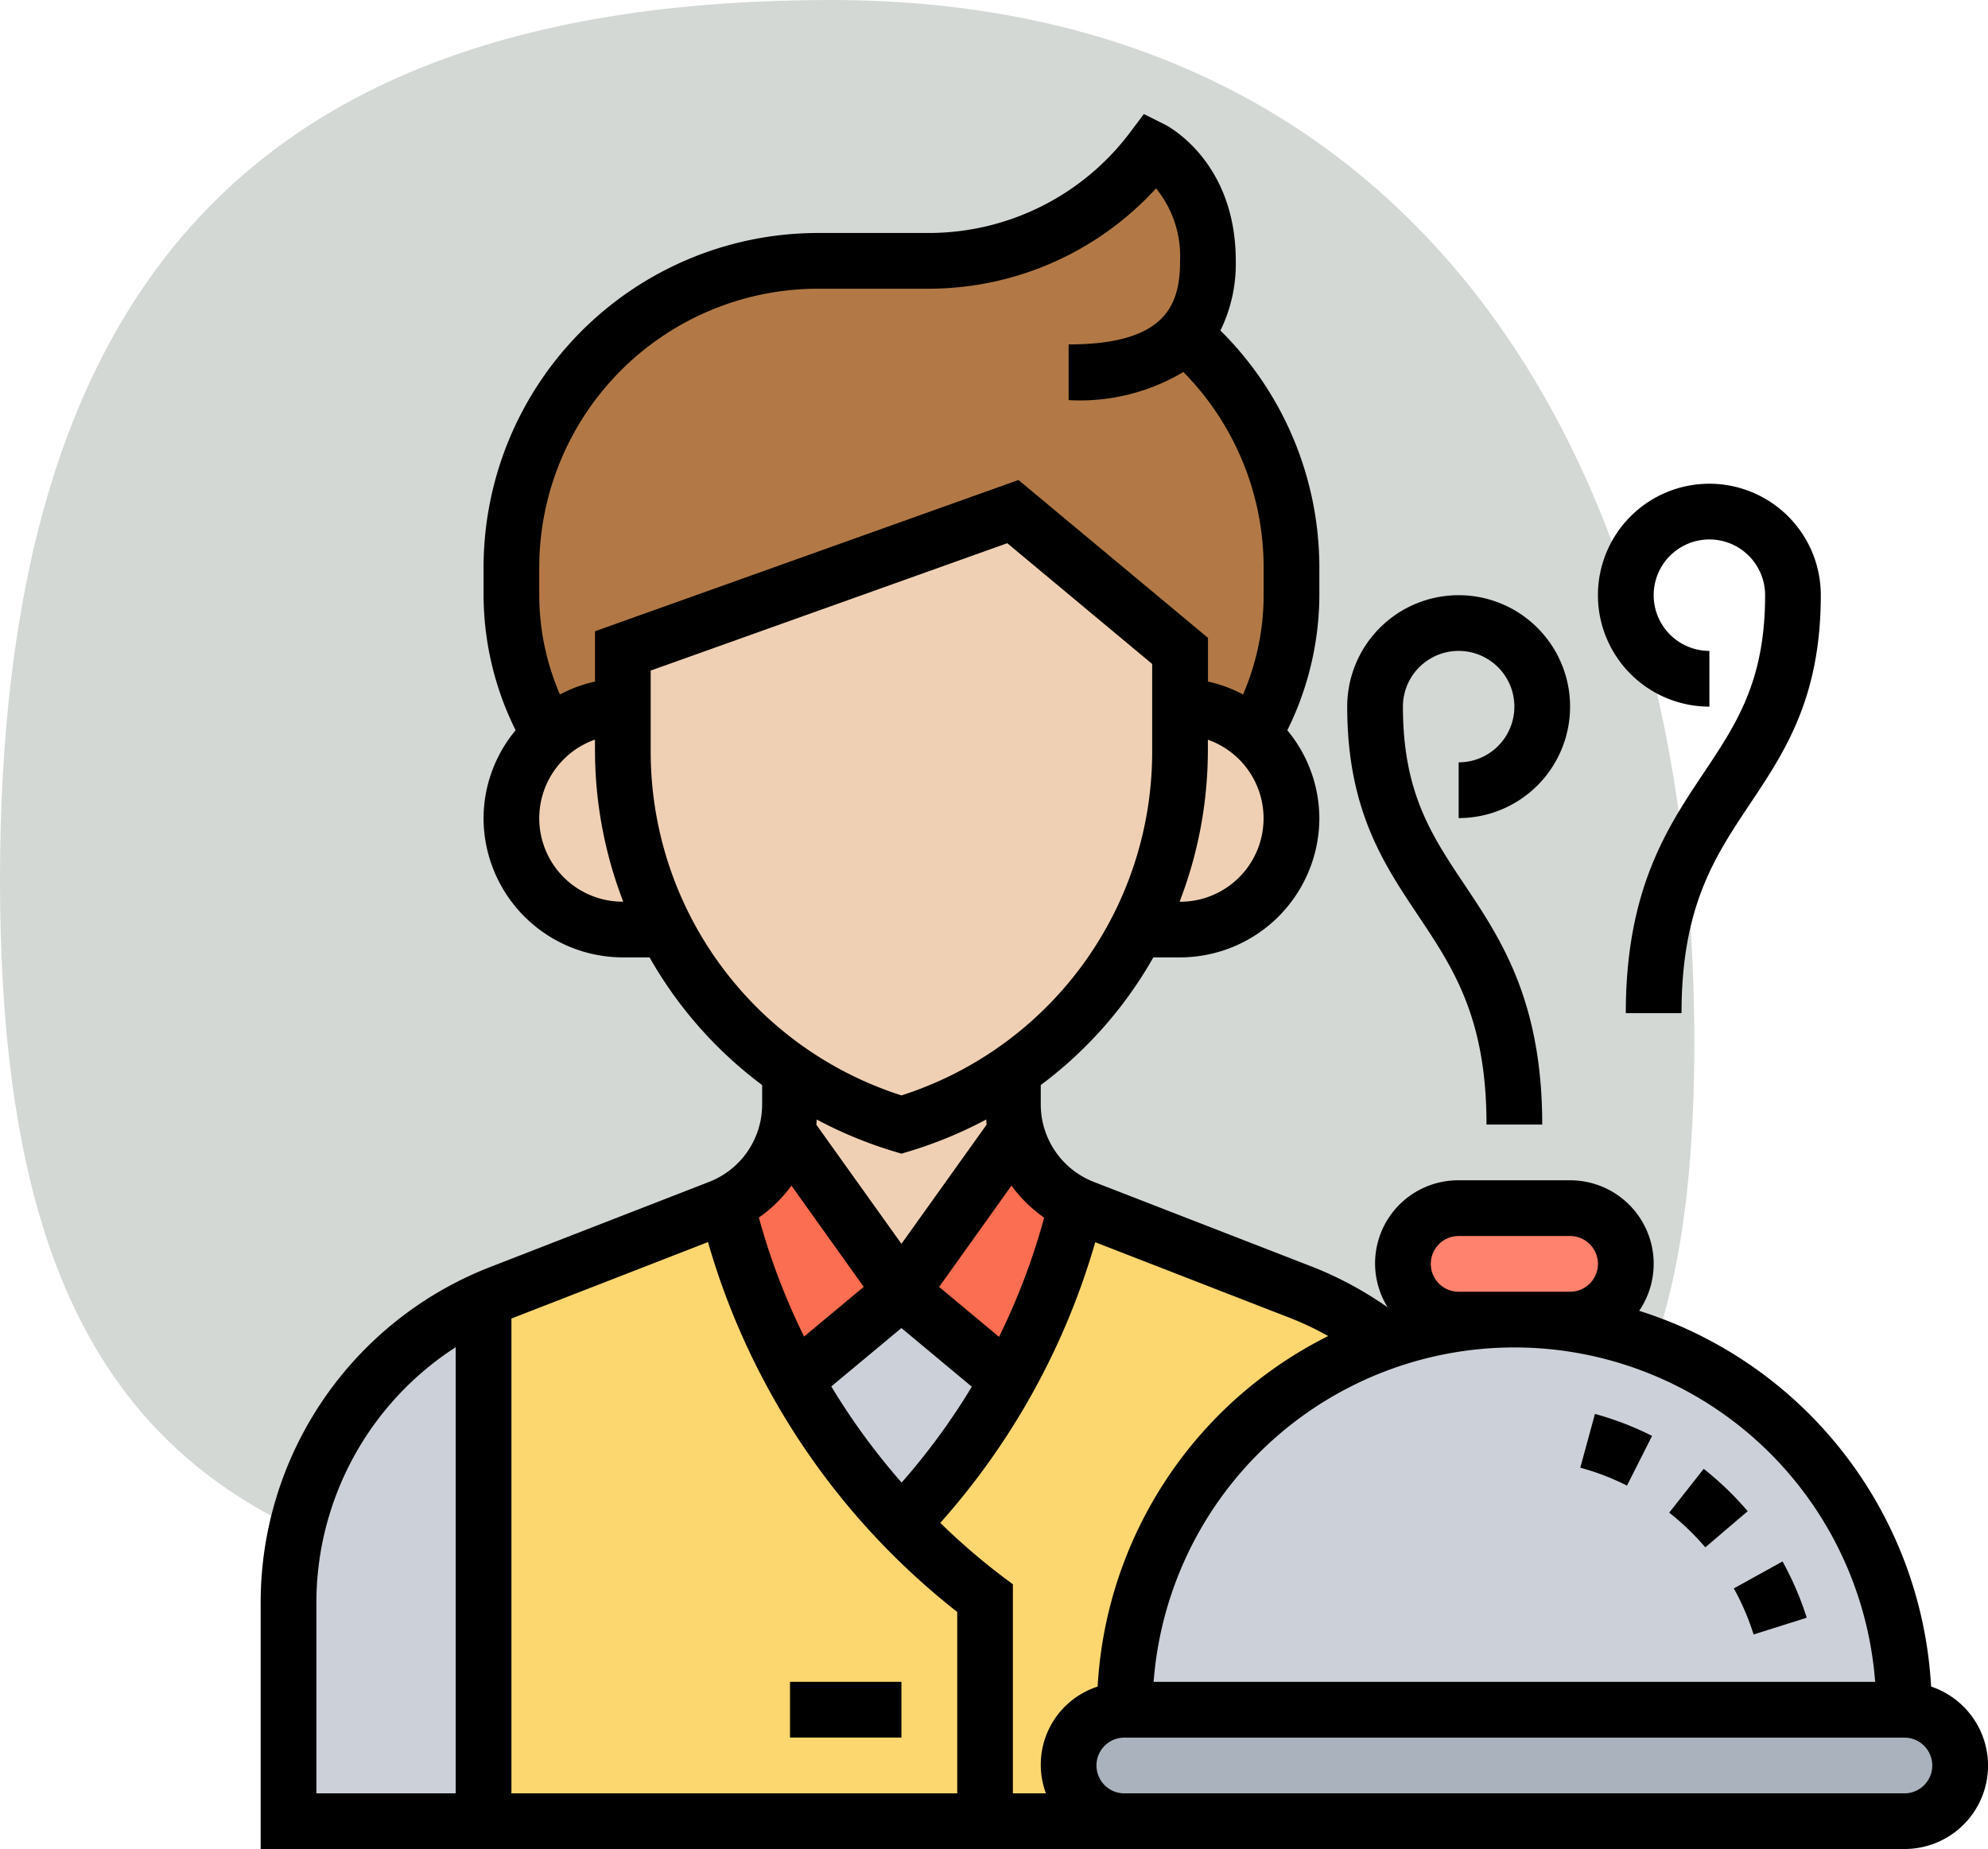
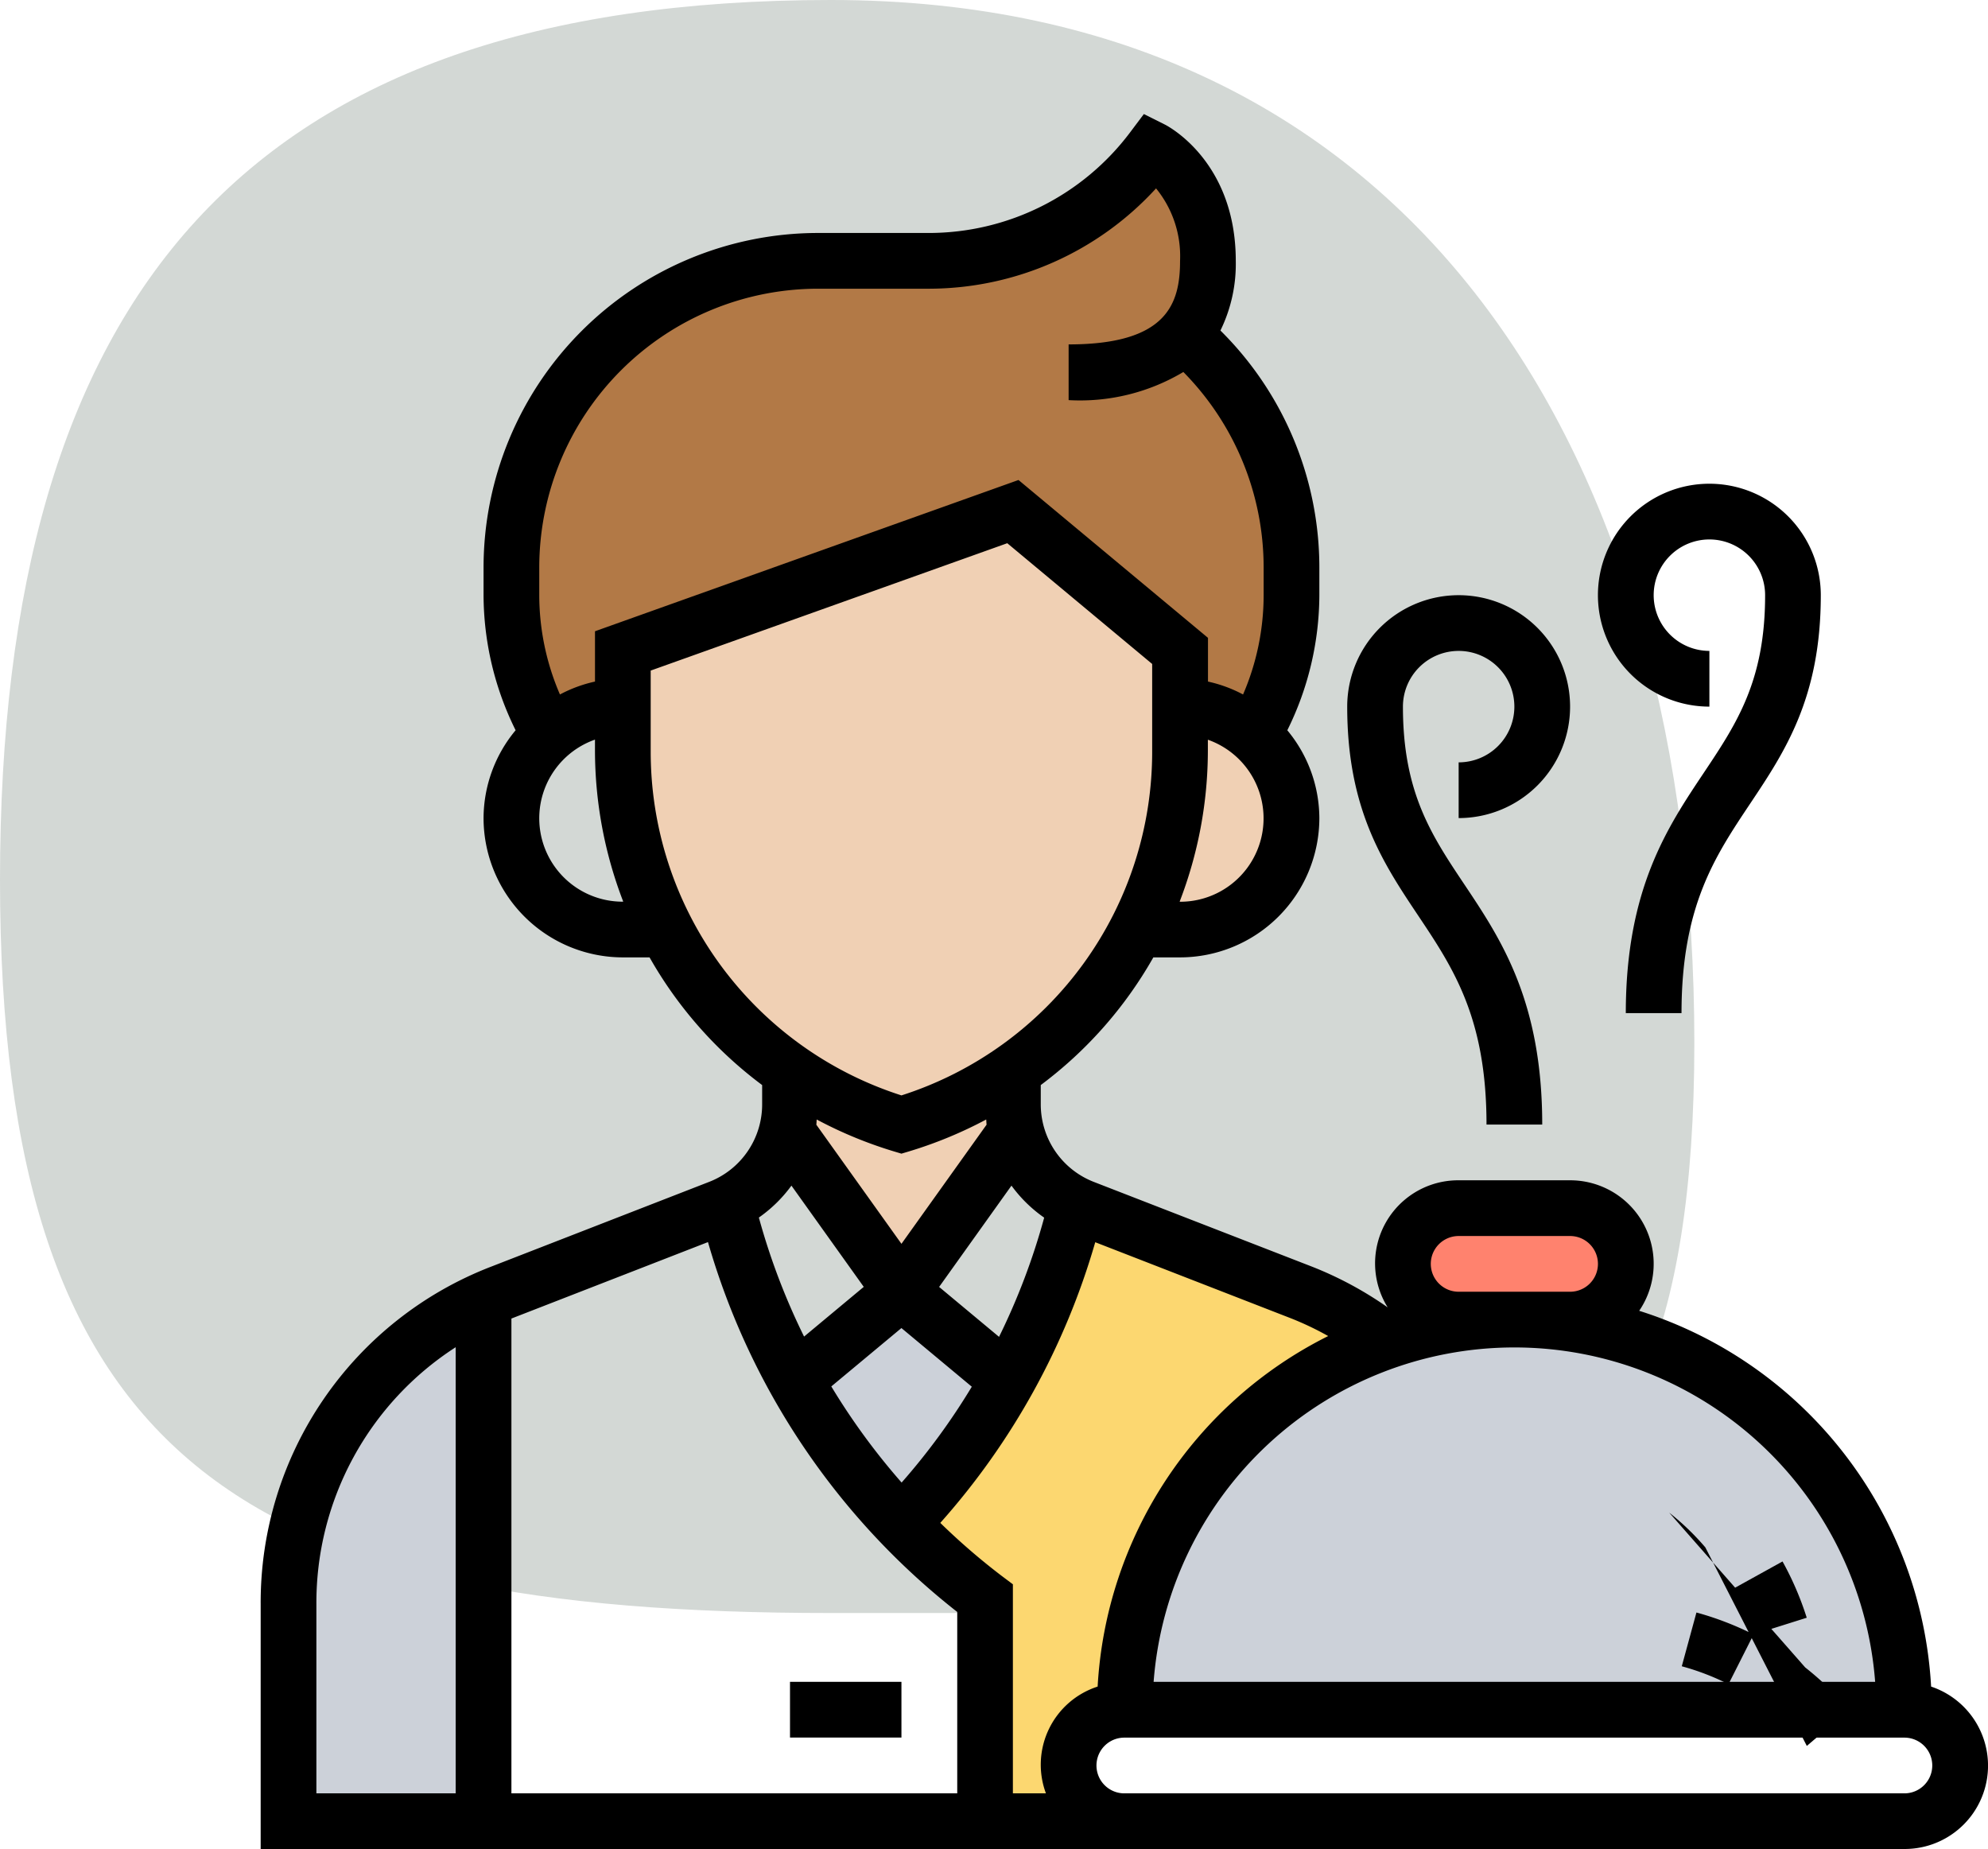
<svg xmlns="http://www.w3.org/2000/svg" width="122.025" height="113.483" viewBox="0 0 122.025 113.483">
  <g id="Service_accueillant" data-name="Service accueillant" transform="translate(-4904 -3304)">
    <path id="Tracé_39454" data-name="Tracé 39454" d="M65,11c35.9,0,53,28.1,53,64s-17.1,35-53,35-51-9.1-51-45S29.1,11,65,11Z" transform="translate(4890 3293)" fill="#394e42" opacity="0.22" />
    <g id="Chercher_des_résultats_pour_Service_restaurant_-_Flaticon-12" data-name="Chercher des résultats pour Service restaurant - Flaticon-12" transform="translate(4919 3310.268)">
      <path id="Tracé_39455" data-name="Tracé 39455" d="M34.253,74.287a3.43,3.43,0,0,0,3.42,3.42h-8.55V64.026a39.472,39.472,0,0,1-5.113-4.549,41.943,41.943,0,0,0,6.515-8.807A42.285,42.285,0,0,0,34.749,39.88a3.468,3.468,0,0,0,.445.188L48.533,45.25a20.5,20.5,0,0,1,5.233,2.993A23.952,23.952,0,0,0,37.674,70.867a3.445,3.445,0,0,0-3.42,3.42Z" transform="translate(16.339 27.798)" fill="#fcd770" />
-       <path id="Tracé_39456" data-name="Tracé 39456" d="M39.781,64.026V77.707H9V45.728c.359-.171.735-.325,1.112-.479L23.45,40.068a3.469,3.469,0,0,0,.445-.188,42.923,42.923,0,0,0,4.224,10.791,41.513,41.513,0,0,0,6.55,8.807,39.473,39.473,0,0,0,5.113,4.549Z" transform="translate(5.681 27.798)" fill="#fcd770" />
      <path id="Tracé_39457" data-name="Tracé 39457" d="M13.971,43.513V75.492H2V62.17A20.555,20.555,0,0,1,13.971,43.513ZM39.622,43l6.533,5.455a41.944,41.944,0,0,1-6.515,8.807,41.512,41.512,0,0,1-6.55-8.807Z" transform="translate(0.71 30.014)" fill="#ccd1d9" />
-       <path id="Tracé_39458" data-name="Tracé 39458" d="M35.512,37.23a6.9,6.9,0,0,0,3.711,4.532A42.286,42.286,0,0,1,35,52.552L28.466,47.1Zm-14.091,0L28.466,47.1l-6.532,5.455A42.923,42.923,0,0,1,17.71,41.762a6.9,6.9,0,0,0,3.711-4.532Z" transform="translate(11.865 25.916)" fill="#fc6e51" />
      <path id="Tracé_39459" data-name="Tracé 39459" d="M51.316,13.372a18.752,18.752,0,0,1,6.567,14.279v1.71a17.059,17.059,0,0,1-2.292,8.567A6.823,6.823,0,0,0,51.042,36.2v-3.42l-10.26-8.55L16.84,32.781V36.2a6.813,6.813,0,0,0-4.532,1.727A16.9,16.9,0,0,1,10,29.361v-1.71A18.8,18.8,0,0,1,28.811,8.84h6.84A16.942,16.942,0,0,0,43.3,7.028,16.919,16.919,0,0,0,49.332,2s3.42,1.71,3.42,6.84A6.5,6.5,0,0,1,51.3,13.355Z" transform="translate(6.391 0.9)" fill="#b27946" />
      <g id="Groupe_39495" data-name="Groupe 39495" transform="translate(16.391 25.131)">
        <path id="Tracé_39460" data-name="Tracé 39460" d="M33.766,46.386a6.679,6.679,0,0,0,.205,1.659l-7.046,9.867L19.88,48.045a6.679,6.679,0,0,0,.205-1.659V44.864l.239-.359a23.5,23.5,0,0,0,6.6,3.147,23.5,23.5,0,0,0,6.6-3.147l.239.359ZM48.575,23.727c.1.086.188.188.291.274a6.844,6.844,0,0,1-4.84,11.68H41.359a24.021,24.021,0,0,0,2.668-11.013V22A6.824,6.824,0,0,1,48.575,23.727Z" transform="translate(-2.984 -10.029)" fill="#f0d0b4" />
        <path id="Tracé_39461" data-name="Tracé 39461" d="M48.2,26.971v2.668a24.021,24.021,0,0,1-2.668,11.013h-.017A23.8,23.8,0,0,1,37.7,49.475a23.5,23.5,0,0,1-6.6,3.147,23.5,23.5,0,0,1-6.6-3.147,23.8,23.8,0,0,1-7.815-8.824h-.017A24.021,24.021,0,0,1,14,29.638V23.55L37.941,15,48.2,23.55Z" transform="translate(-7.16 -15)" fill="#f0d0b4" />
-         <path id="Tracé_39462" data-name="Tracé 39462" d="M16.84,22v2.668a24.021,24.021,0,0,0,2.668,11.013H16.84A6.831,6.831,0,0,1,10,28.84,6.86,6.86,0,0,1,16.84,22Z" transform="translate(-10 -10.029)" fill="#f0d0b4" />
      </g>
-       <path id="Tracé_39463" data-name="Tracé 39463" d="M81.3,58a3.43,3.43,0,0,1,3.42,3.42,3.445,3.445,0,0,1-3.42,3.42H33.42A3.43,3.43,0,0,1,30,61.42,3.445,3.445,0,0,1,33.42,58Z" transform="translate(20.592 40.665)" fill="#aab2bd" />
      <path id="Tracé_39464" data-name="Tracé 39464" d="M79.882,67.941H32a23.941,23.941,0,1,1,47.882,0Z" transform="translate(22.012 30.724)" fill="#ccd1d9" />
      <path id="Tracé_39465" data-name="Tracé 39465" d="M52.26,40a3.43,3.43,0,0,1,3.42,3.42,3.445,3.445,0,0,1-3.42,3.42H45.42A3.43,3.43,0,0,1,42,43.42,3.445,3.445,0,0,1,45.42,40Z" transform="translate(29.113 27.883)" fill="#ff826e" />
      <path id="Tracé_39466" data-name="Tracé 39466" d="M20,57h6.84v3.42H20Z" transform="translate(13.491 39.955)" />
      <path id="Tracé_39467" data-name="Tracé 39467" d="M103.533,97.247A25.683,25.683,0,0,0,85.615,74.183a5.125,5.125,0,0,0-4.241-8.01h-6.84a5.1,5.1,0,0,0-4.357,7.8,22.242,22.242,0,0,0-4.686-2.516L52.154,66.278a5.106,5.106,0,0,1-3.271-4.783V60.328a25.386,25.386,0,0,0,6.91-7.836h1.64a8.56,8.56,0,0,0,8.55-8.55,8.474,8.474,0,0,0-1.967-5.388,18.794,18.794,0,0,0,1.967-8.292v-1.71a20.472,20.472,0,0,0-6.072-14.534,9.293,9.293,0,0,0,.942-4.277c0-6.117-4.186-8.282-4.366-8.371L55.211.732l-.857,1.141A15.464,15.464,0,0,1,42.042,8.031H35.2A20.544,20.544,0,0,0,14.681,28.552v1.71a18.777,18.777,0,0,0,1.968,8.29,8.467,8.467,0,0,0-1.968,5.39,8.56,8.56,0,0,0,8.55,8.55h1.64a25.386,25.386,0,0,0,6.91,7.836v1.166a5.1,5.1,0,0,1-3.27,4.783L15.173,71.463A22.092,22.092,0,0,0,1,92.182v15.033H101.895a5.116,5.116,0,0,0,1.638-9.968Zm-3.436-.292H55.81a22.208,22.208,0,0,1,44.288,0ZM74.533,69.593h6.84a1.71,1.71,0,1,1,0,3.42h-6.84a1.71,1.71,0,1,1,0-3.42Zm-8.007,6.139A25.652,25.652,0,0,0,52.374,97.247,5.038,5.038,0,0,0,49.2,103.8H47.172V90.969l-.684-.513A40.581,40.581,0,0,1,42.716,87.2a44.385,44.385,0,0,0,9.511-17.226l12.025,4.675a18.845,18.845,0,0,1,2.274,1.084ZM35.13,62.442a26,26,0,0,0,4.711,1.949l.491.147.491-.147a26.048,26.048,0,0,0,4.711-1.949c.012.1.009.212.024.316l-5.226,7.314L35.106,62.76c.015-.1.014-.214.024-.318Zm5.2,12.8,4.32,3.6a40.831,40.831,0,0,1-4.308,5.883,41.246,41.246,0,0,1-4.316-5.9Zm8.762-6.774a40.906,40.906,0,0,1-2.77,7.314l-3.678-3.064L47.085,66.5A8.469,8.469,0,0,0,49.094,68.467Zm8.338-19.394h-.024a25.856,25.856,0,0,0,1.734-9.3v-.641a5.117,5.117,0,0,1-1.71,9.944ZM18.1,28.552a17.12,17.12,0,0,1,17.1-17.1h6.84A18.916,18.916,0,0,0,55.959,5.294a6.578,6.578,0,0,1,1.474,4.446c0,2.666-.828,5.13-6.84,5.13v3.42a12.384,12.384,0,0,0,7.042-1.727,17.082,17.082,0,0,1,4.928,11.988v1.71A15.391,15.391,0,0,1,61.3,36.356a8.374,8.374,0,0,0-2.153-.792V32.88L47.516,23.192,21.521,32.476v3.088a8.386,8.386,0,0,0-2.151.792A15.4,15.4,0,0,1,18.1,30.262Zm5.13,20.521a5.118,5.118,0,0,1-1.71-9.946v.641a25.856,25.856,0,0,0,1.734,9.3h-.024Zm1.71-9.3V34.889l21.887-7.817,8.894,7.411V39.77A22.142,22.142,0,0,1,40.332,60.963,22.144,22.144,0,0,1,24.941,39.77ZM33.579,66.5l4.439,6.214-3.663,3.051A41.016,41.016,0,0,1,31.58,68.46,8.494,8.494,0,0,0,33.579,66.5Zm-5.123,3.466a44.488,44.488,0,0,0,15.3,22.7V103.8H16.391V74.659l.022-.009ZM4.42,92.182a18.666,18.666,0,0,1,8.55-15.764V103.8H4.42ZM101.895,103.8H54.012a1.71,1.71,0,0,1,0-3.42h47.882a1.71,1.71,0,0,1,0,3.42Z" />
-       <path id="Tracé_39468" data-name="Tracé 39468" d="M64.943,84.628,68.206,83.6a18.891,18.891,0,0,0-1.486-3.454L63.731,81.8a15.407,15.407,0,0,1,1.212,2.823ZM58.713,72.44a18.815,18.815,0,0,0-3.507-1.349l-.9,3.3a15.272,15.272,0,0,1,2.866,1.1Zm3.268,6.84,2.6-2.218a18.971,18.971,0,0,0-2.7-2.6L59.765,77.15a15.73,15.73,0,0,1,2.216,2.131ZM48.55,53.332h3.42c0-7.588-2.538-11.386-4.778-14.737-2.025-3.03-3.772-5.647-3.772-10.914a3.42,3.42,0,1,1,3.42,3.42v3.42A6.84,6.84,0,1,0,40,27.681c0,6.305,2.211,9.614,4.349,12.814C46.51,43.728,48.55,46.782,48.55,53.332ZM62.231,27.681V24.26a3.42,3.42,0,1,1,3.42-3.42c0,5.267-1.748,7.883-3.772,10.914C59.639,35.106,57.1,38.9,57.1,46.492h3.42c0-6.55,2.04-9.6,4.2-12.838,2.138-3.2,4.349-6.509,4.349-12.814a6.84,6.84,0,1,0-6.84,6.84Z" transform="translate(27.693 9.421)" />
+       <path id="Tracé_39468" data-name="Tracé 39468" d="M64.943,84.628,68.206,83.6a18.891,18.891,0,0,0-1.486-3.454L63.731,81.8a15.407,15.407,0,0,1,1.212,2.823Za18.815,18.815,0,0,0-3.507-1.349l-.9,3.3a15.272,15.272,0,0,1,2.866,1.1Zm3.268,6.84,2.6-2.218a18.971,18.971,0,0,0-2.7-2.6L59.765,77.15a15.73,15.73,0,0,1,2.216,2.131ZM48.55,53.332h3.42c0-7.588-2.538-11.386-4.778-14.737-2.025-3.03-3.772-5.647-3.772-10.914a3.42,3.42,0,1,1,3.42,3.42v3.42A6.84,6.84,0,1,0,40,27.681c0,6.305,2.211,9.614,4.349,12.814C46.51,43.728,48.55,46.782,48.55,53.332ZM62.231,27.681V24.26a3.42,3.42,0,1,1,3.42-3.42c0,5.267-1.748,7.883-3.772,10.914C59.639,35.106,57.1,38.9,57.1,46.492h3.42c0-6.55,2.04-9.6,4.2-12.838,2.138-3.2,4.349-6.509,4.349-12.814a6.84,6.84,0,1,0-6.84,6.84Z" transform="translate(27.693 9.421)" />
    </g>
  </g>
</svg>